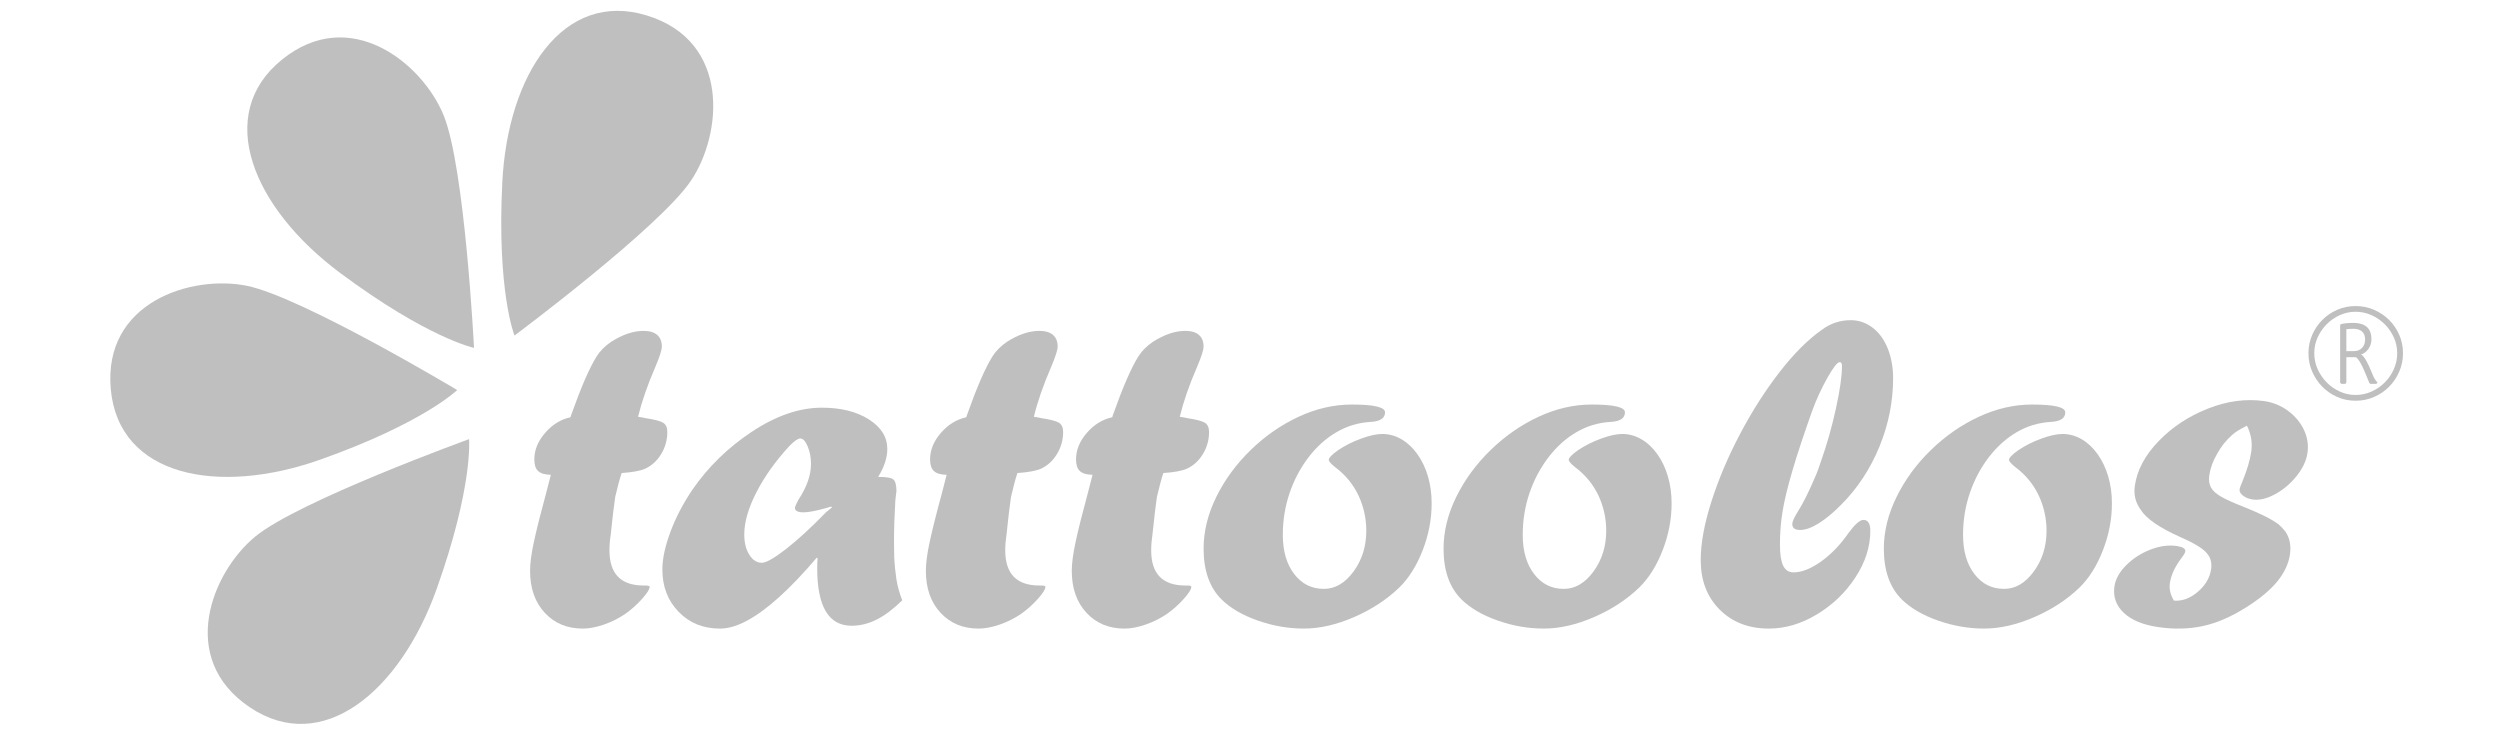
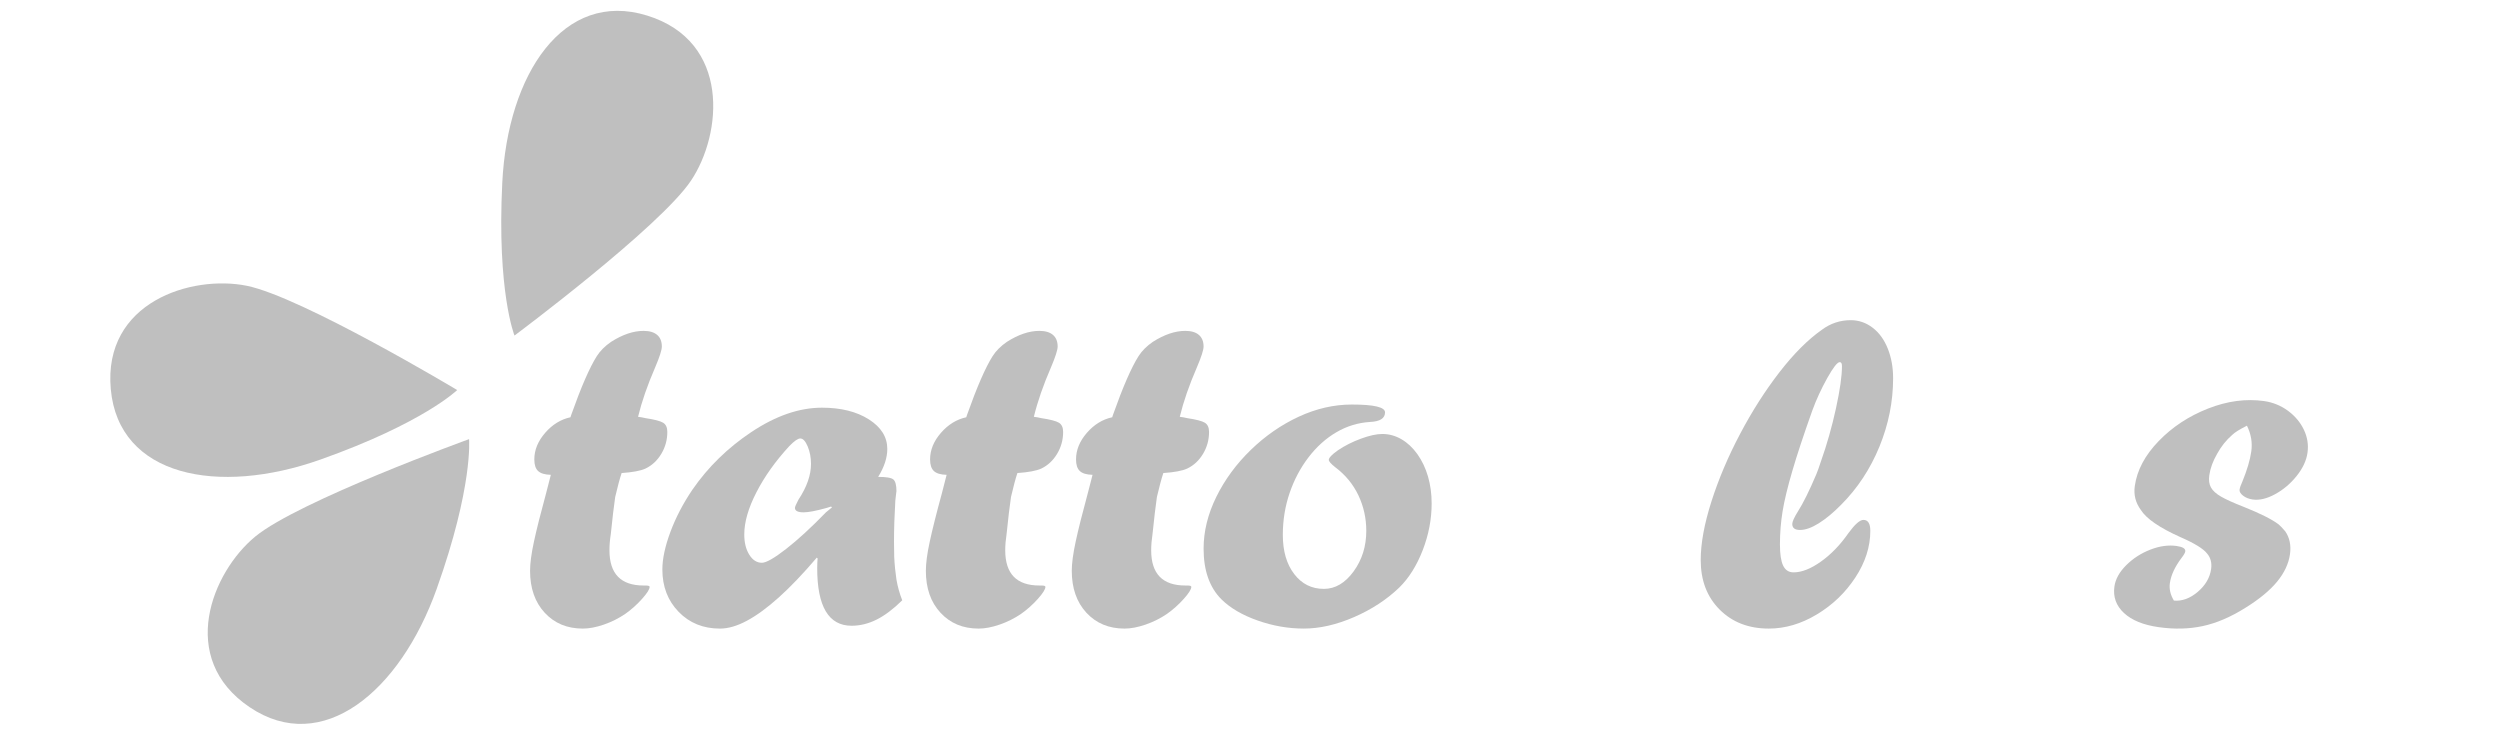
<svg xmlns="http://www.w3.org/2000/svg" id="Ebene_1" x="0px" y="0px" width="150px" height="45px" viewBox="0 0 150 45" style="enable-background:new 0 0 150 45;" xml:space="preserve">
  <style type="text/css">	.st0{fill:#BFBFBF;}</style>
  <path class="st0" d="M34.227,25.036l0.053-0.16c0.59-1.661,1.1-2.83,1.529-3.509  c0.206-0.321,0.491-0.606,0.858-0.857c0.688-0.438,1.337-0.657,1.945-0.657  c0.358,0,0.63,0.081,0.818,0.242c0.187,0.161,0.28,0.393,0.28,0.697  c0,0.206-0.133,0.624-0.403,1.257c-0.458,1.054-0.8,2.04-1.024,2.959  c0.151,0.018,0.299,0.045,0.442,0.08c0.537,0.081,0.889,0.171,1.059,0.274  c0.17,0.103,0.255,0.288,0.255,0.555c0,0.474-0.12,0.912-0.361,1.314  c-0.241,0.402-0.558,0.696-0.95,0.884c-0.293,0.134-0.772,0.223-1.431,0.268  c-0.116,0.348-0.243,0.826-0.385,1.434c-0.078,0.536-0.167,1.277-0.264,2.224  c-0.055,0.348-0.081,0.673-0.081,0.977c0,1.41,0.683,2.113,2.049,2.113h0.08  h0.04c0.161,0,0.242,0.027,0.242,0.081c0,0.144-0.152,0.384-0.456,0.723  c-0.304,0.339-0.638,0.639-1.005,0.898c-0.393,0.268-0.822,0.482-1.285,0.643  c-0.465,0.16-0.886,0.24-1.261,0.24c-0.94,0-1.702-0.316-2.289-0.951  c-0.586-0.633-0.878-1.472-0.878-2.517c0-0.447,0.078-1.031,0.234-1.754  c0.155-0.723,0.4-1.692,0.73-2.906c0.053-0.214,0.112-0.439,0.174-0.676  c0.063-0.237,0.099-0.377,0.108-0.422c-0.358-0.008-0.612-0.085-0.764-0.228  c-0.152-0.143-0.227-0.375-0.227-0.696c0-0.563,0.216-1.093,0.649-1.593  C33.14,25.474,33.648,25.161,34.227,25.036z" />
  <path class="st0" d="M49.061,33.458v0.054l-0.053-0.054  c-0.83,0.974-1.591,1.77-2.283,2.39c-0.692,0.621-1.331,1.088-1.915,1.399  c-0.585,0.313-1.121,0.469-1.613,0.469c-1,0-1.827-0.334-2.478-1.004  c-0.651-0.67-0.977-1.518-0.977-2.544c0-0.633,0.16-1.383,0.481-2.249  c0.322-0.865,0.764-1.714,1.326-2.544c0.938-1.356,2.116-2.508,3.535-3.454  c1.463-0.974,2.874-1.46,4.232-1.46c1.141,0,2.081,0.234,2.818,0.703  c0.736,0.469,1.104,1.06,1.104,1.774c0,0.527-0.182,1.085-0.548,1.675  c0.481,0,0.785,0.05,0.91,0.154c0.125,0.102,0.188,0.342,0.188,0.717  c0-0.037-0.023,0.146-0.068,0.549c-0.053,0.884-0.08,1.71-0.08,2.477  c0,0.401,0.005,0.705,0.013,0.911c0.01,0.206,0.027,0.442,0.053,0.71  c0.028,0.267,0.055,0.482,0.081,0.643c0.071,0.419,0.187,0.834,0.347,1.245  c-0.536,0.527-1.049,0.913-1.539,1.158c-0.492,0.245-0.991,0.368-1.5,0.368  c-1.375,0-2.063-1.152-2.063-3.455C49.035,33.82,49.044,33.611,49.061,33.458z   M49.866,30.392l-0.255,0.08c-0.643,0.18-1.107,0.268-1.392,0.268  c-0.349,0-0.523-0.088-0.523-0.268c0-0.062,0.071-0.227,0.214-0.495  c0.501-0.759,0.75-1.473,0.75-2.143c0-0.384-0.067-0.734-0.2-1.051  c-0.135-0.317-0.281-0.475-0.442-0.475c-0.143,0-0.362,0.151-0.657,0.455  c-0.83,0.901-1.489,1.825-1.975,2.773c-0.487,0.946-0.73,1.79-0.73,2.531  c0,0.491,0.101,0.896,0.302,1.217c0.2,0.322,0.453,0.482,0.755,0.482  c0.259,0,0.744-0.276,1.454-0.83c0.709-0.553,1.506-1.285,2.389-2.196  l0.362-0.295L49.866,30.392z" />
  <path class="st0" d="M57.976,25.036l0.053-0.16c0.59-1.661,1.1-2.83,1.529-3.509  c0.206-0.321,0.491-0.606,0.858-0.857c0.688-0.438,1.336-0.657,1.944-0.657  c0.358,0,0.631,0.081,0.819,0.242c0.187,0.161,0.28,0.393,0.28,0.697  c0,0.206-0.135,0.624-0.403,1.257c-0.459,1.054-0.8,2.04-1.025,2.959  c0.152,0.018,0.3,0.045,0.443,0.08c0.536,0.081,0.889,0.171,1.058,0.274  c0.171,0.103,0.256,0.288,0.256,0.555c0,0.474-0.121,0.912-0.362,1.314  c-0.242,0.402-0.557,0.696-0.95,0.884c-0.296,0.134-0.772,0.223-1.432,0.268  c-0.116,0.348-0.242,0.826-0.384,1.434c-0.078,0.536-0.169,1.277-0.265,2.224  c-0.054,0.348-0.081,0.673-0.081,0.977c0,1.41,0.683,2.113,2.049,2.113h0.08  h0.04c0.161,0,0.242,0.027,0.242,0.081c0,0.144-0.153,0.384-0.455,0.723  c-0.304,0.339-0.638,0.639-1.006,0.898c-0.392,0.268-0.82,0.482-1.285,0.643  c-0.464,0.16-0.885,0.24-1.26,0.24c-0.941,0-1.702-0.316-2.289-0.951  c-0.587-0.633-0.878-1.472-0.878-2.517c0-0.447,0.077-1.031,0.234-1.754  c0.156-0.723,0.398-1.692,0.73-2.906c0.053-0.214,0.111-0.439,0.173-0.676  c0.062-0.237,0.099-0.377,0.108-0.422c-0.359-0.008-0.613-0.085-0.764-0.228  c-0.152-0.143-0.228-0.375-0.228-0.696c0-0.563,0.216-1.093,0.65-1.593  C56.889,25.474,57.396,25.161,57.976,25.036z" />
  <path class="st0" d="M66.732,25.036l0.053-0.16c0.589-1.661,1.099-2.83,1.529-3.509  c0.206-0.321,0.491-0.606,0.857-0.857c0.689-0.438,1.337-0.657,1.945-0.657  c0.356,0,0.631,0.081,0.817,0.242c0.188,0.161,0.281,0.393,0.281,0.697  c0,0.206-0.134,0.624-0.404,1.257c-0.458,1.054-0.8,2.04-1.024,2.959  c0.153,0.018,0.3,0.045,0.443,0.08c0.536,0.081,0.889,0.171,1.059,0.274  c0.169,0.103,0.255,0.288,0.255,0.555c0,0.474-0.12,0.912-0.361,1.314  c-0.241,0.402-0.557,0.696-0.951,0.884c-0.293,0.134-0.77,0.223-1.431,0.268  c-0.115,0.348-0.243,0.826-0.385,1.434c-0.078,0.536-0.166,1.277-0.264,2.224  c-0.053,0.348-0.08,0.673-0.08,0.977c0,1.41,0.681,2.113,2.047,2.113h0.081  h0.04c0.161,0,0.24,0.027,0.24,0.081c0,0.144-0.15,0.384-0.455,0.723  c-0.302,0.339-0.638,0.639-1.004,0.898c-0.392,0.268-0.821,0.482-1.286,0.643  c-0.465,0.16-0.886,0.24-1.261,0.24c-0.938,0-1.701-0.316-2.289-0.951  c-0.584-0.633-0.878-1.472-0.878-2.517c0-0.447,0.079-1.031,0.235-1.754  c0.155-0.723,0.398-1.692,0.728-2.906c0.055-0.214,0.113-0.439,0.175-0.676  c0.063-0.237,0.098-0.377,0.107-0.422c-0.356-0.008-0.612-0.085-0.763-0.228  c-0.151-0.143-0.227-0.375-0.227-0.696c0-0.563,0.216-1.093,0.649-1.593  C65.644,25.474,66.15,25.161,66.732,25.036z" />
  <path class="st0" d="M81.108,24.272c1.329,0,1.994,0.156,1.994,0.469  c0,0.358-0.299,0.549-0.896,0.576c-0.725,0.045-1.397,0.251-2.022,0.617  c-0.627,0.366-1.182,0.865-1.669,1.499c-0.486,0.634-0.865,1.348-1.137,2.143  c-0.272,0.794-0.409,1.634-0.409,2.518c0,0.973,0.228,1.756,0.684,2.349  c0.454,0.594,1.049,0.89,1.78,0.89c0.678,0,1.272-0.348,1.781-1.045  c0.508-0.696,0.763-1.508,0.763-2.437c0-0.758-0.159-1.47-0.475-2.136  c-0.318-0.665-0.78-1.225-1.386-1.68c-0.261-0.206-0.388-0.353-0.388-0.442  c0-0.125,0.182-0.317,0.548-0.576c0.41-0.276,0.871-0.509,1.379-0.696  c0.51-0.188,0.938-0.282,1.286-0.282c0.403,0,0.784,0.106,1.145,0.315  c0.361,0.209,0.68,0.508,0.958,0.897c0.276,0.388,0.489,0.835,0.636,1.339  c0.146,0.505,0.219,1.042,0.219,1.614c0,0.946-0.178,1.881-0.535,2.805  c-0.357,0.924-0.827,1.672-1.406,2.243c-0.751,0.722-1.655,1.314-2.712,1.774  c-1.057,0.459-2.064,0.689-3.019,0.689c-0.927,0-1.85-0.16-2.764-0.482  c-0.915-0.321-1.641-0.745-2.176-1.272c-0.714-0.714-1.071-1.727-1.071-3.039  c0-1.035,0.253-2.071,0.762-3.107c0.51-1.036,1.199-1.975,2.07-2.819  c0.87-0.844,1.83-1.508,2.879-1.995C78.976,24.516,80.036,24.272,81.108,24.272z  " />
-   <path class="st0" d="M95.503,24.272c1.329,0,1.994,0.156,1.994,0.469  c0,0.358-0.299,0.549-0.896,0.576c-0.723,0.045-1.397,0.251-2.022,0.617  c-0.627,0.366-1.181,0.865-1.667,1.499c-0.487,0.634-0.867,1.348-1.139,2.143  c-0.272,0.794-0.409,1.634-0.409,2.518c0,0.973,0.228,1.756,0.685,2.349  c0.454,0.594,1.048,0.89,1.78,0.89c0.679,0,1.273-0.348,1.781-1.045  c0.508-0.696,0.763-1.508,0.763-2.437c0-0.758-0.159-1.47-0.474-2.136  c-0.318-0.665-0.781-1.225-1.388-1.68c-0.258-0.206-0.386-0.353-0.386-0.442  c0-0.125,0.182-0.317,0.548-0.576c0.41-0.276,0.871-0.509,1.379-0.696  c0.51-0.188,0.938-0.282,1.286-0.282c0.401,0,0.784,0.106,1.143,0.315  c0.363,0.209,0.681,0.508,0.96,0.897c0.276,0.388,0.487,0.835,0.634,1.339  c0.148,0.505,0.221,1.042,0.221,1.614c0,0.946-0.178,1.881-0.535,2.805  c-0.357,0.924-0.825,1.672-1.406,2.243c-0.751,0.722-1.655,1.314-2.712,1.774  c-1.056,0.459-2.064,0.689-3.019,0.689c-0.927,0-1.85-0.16-2.764-0.482  c-0.916-0.321-1.64-0.745-2.176-1.272c-0.715-0.714-1.071-1.727-1.071-3.039  c0-1.035,0.254-2.071,0.762-3.107c0.511-1.036,1.2-1.975,2.07-2.819  c0.871-0.844,1.831-1.508,2.879-1.995C93.371,24.516,94.431,24.272,95.503,24.272z" />
  <path class="st0" d="M109.259,27.674c0.359-1.009,0.656-2.065,0.898-3.167  c0.241-1.103,0.361-1.949,0.361-2.538c0-0.161-0.044-0.241-0.133-0.241  c-0.144,0-0.392,0.319-0.751,0.957c-0.355,0.639-0.655,1.288-0.896,1.948  c-0.518,1.455-0.918,2.662-1.198,3.622c-0.281,0.961-0.477,1.766-0.584,2.417  c-0.107,0.652-0.16,1.318-0.16,1.995c0,0.581,0.064,1.004,0.194,1.273  c0.129,0.267,0.338,0.402,0.624,0.402c0.49,0,1.04-0.217,1.646-0.65  c0.607-0.432,1.156-1.001,1.648-1.708c0.385-0.526,0.684-0.79,0.897-0.79  c0.276,0,0.414,0.219,0.414,0.656c0,0.956-0.299,1.888-0.897,2.799  c-0.597,0.91-1.367,1.65-2.31,2.216c-0.942,0.567-1.903,0.85-2.885,0.85  c-1.204,0-2.187-0.379-2.945-1.137c-0.76-0.759-1.139-1.75-1.139-2.973  c0-1,0.214-2.171,0.643-3.515c0.429-1.343,1.001-2.696,1.721-4.058  c0.718-1.361,1.507-2.595,2.363-3.702c0.858-1.108,1.705-1.955,2.543-2.544  c0.519-0.384,1.095-0.576,1.728-0.576c0.483,0,0.92,0.15,1.313,0.449  c0.392,0.299,0.697,0.716,0.911,1.252c0.215,0.536,0.322,1.129,0.322,1.781  c0,1.402-0.274,2.772-0.823,4.111c-0.55,1.34-1.316,2.5-2.296,3.482  c-0.465,0.473-0.911,0.843-1.339,1.111c-0.428,0.269-0.805,0.402-1.125,0.402  c-0.314,0-0.468-0.12-0.468-0.362c0-0.133,0.114-0.389,0.347-0.763  c0.313-0.491,0.679-1.231,1.099-2.223c0.036-0.098,0.076-0.202,0.12-0.314  C109.144,28.023,109.197,27.87,109.259,27.674z" />
-   <path class="st0" d="M121.921,24.272c1.33,0,1.995,0.156,1.995,0.469  c0,0.358-0.299,0.549-0.896,0.576c-0.725,0.045-1.399,0.251-2.024,0.617  c-0.623,0.366-1.179,0.865-1.666,1.499c-0.486,0.634-0.867,1.348-1.138,2.143  c-0.272,0.794-0.409,1.634-0.409,2.518c0,0.973,0.227,1.756,0.683,2.349  c0.455,0.594,1.049,0.89,1.781,0.89c0.678,0,1.272-0.348,1.781-1.045  c0.51-0.696,0.764-1.508,0.764-2.437c0-0.758-0.16-1.47-0.476-2.136  c-0.318-0.665-0.779-1.225-1.386-1.68c-0.258-0.206-0.389-0.353-0.389-0.442  c0-0.125,0.184-0.317,0.55-0.576c0.41-0.276,0.869-0.509,1.379-0.696  c0.508-0.188,0.936-0.282,1.284-0.282c0.403,0,0.784,0.106,1.147,0.315  c0.36,0.209,0.678,0.508,0.957,0.897c0.276,0.388,0.489,0.835,0.636,1.339  c0.148,0.505,0.221,1.042,0.221,1.614c0,0.946-0.178,1.881-0.537,2.805  c-0.355,0.924-0.825,1.672-1.405,2.243c-0.748,0.722-1.654,1.314-2.711,1.774  c-1.057,0.459-2.065,0.689-3.019,0.689c-0.929,0-1.85-0.16-2.766-0.482  c-0.915-0.321-1.64-0.745-2.175-1.272c-0.715-0.714-1.072-1.727-1.072-3.039  c0-1.035,0.255-2.071,0.764-3.107c0.508-1.036,1.198-1.975,2.068-2.819  c0.869-0.844,1.829-1.508,2.878-1.995  C119.789,24.516,120.85,24.272,121.921,24.272z" />
  <path class="st0" d="M130.434,36.035c0.49,0.044,0.966-0.13,1.428-0.521  c0.463-0.392,0.731-0.851,0.806-1.377c0.05-0.361-0.028-0.668-0.235-0.915  c-0.218-0.29-0.756-0.623-1.609-0.995c-1.255-0.563-2.045-1.108-2.375-1.633  c-0.315-0.431-0.437-0.91-0.361-1.436c0.134-0.946,0.612-1.844,1.432-2.693  c0.82-0.848,1.809-1.499,2.964-1.952c1.154-0.453,2.274-0.602,3.361-0.449  c0.526,0.075,1.003,0.269,1.428,0.579c0.425,0.313,0.745,0.692,0.958,1.137  c0.213,0.446,0.287,0.907,0.219,1.385c-0.065,0.468-0.283,0.933-0.65,1.392  c-0.367,0.46-0.799,0.825-1.295,1.095c-0.495,0.27-0.943,0.375-1.346,0.318  c-0.231-0.033-0.424-0.11-0.579-0.233c-0.154-0.123-0.222-0.241-0.206-0.357  c0.017-0.114,0.071-0.279,0.171-0.492c0.28-0.681,0.459-1.285,0.534-1.812  c0.071-0.518-0.013-1.03-0.262-1.535c-0.443,0.223-0.738,0.407-0.885,0.554  c-0.364,0.317-0.663,0.693-0.902,1.13c-0.256,0.442-0.413,0.872-0.472,1.291  c-0.043,0.296-0.007,0.542,0.102,0.737c0.113,0.196,0.314,0.378,0.605,0.545  c0.29,0.168,0.737,0.37,1.342,0.607c1.009,0.403,1.709,0.754,2.103,1.053  c0.091,0.073,0.225,0.213,0.406,0.423c0.264,0.381,0.358,0.84,0.283,1.374  c-0.08,0.568-0.339,1.118-0.775,1.648c-0.437,0.529-1.068,1.051-1.896,1.563  c-0.883,0.555-1.736,0.921-2.56,1.098c-0.822,0.178-1.707,0.2-2.652,0.065  c-0.912-0.129-1.606-0.412-2.077-0.848c-0.47-0.437-0.662-0.967-0.573-1.593  c0.064-0.443,0.299-0.869,0.71-1.278c0.41-0.407,0.893-0.718,1.449-0.933  c0.554-0.216,1.079-0.287,1.572-0.218c0.37,0.053,0.544,0.161,0.52,0.326  c-0.011,0.082-0.085,0.211-0.218,0.384c-0.402,0.531-0.638,1.038-0.707,1.524  C130.144,35.34,130.224,35.687,130.434,36.035z" />
  <path class="st0" d="M28.144,26.349c0,0-10.225,3.704-12.826,5.842  c-2.601,2.138-4.696,7.302-0.339,10.241c4.357,2.94,9.024-0.933,11.221-7.095  C28.398,29.172,28.144,26.349,28.144,26.349z" />
  <path class="st0" d="M27.432,23.403c0,0-9.33-5.591-12.629-6.257  c-3.3-0.666-8.628,0.969-8.156,6.204c0.473,5.235,6.423,6.408,12.588,4.221  C25.402,25.382,27.432,23.403,27.432,23.403z" />
-   <path class="st0" d="M28.441,20.873c0,0-0.548-10.862-1.83-13.973  c-1.283-3.113-5.608-6.628-9.693-3.323c-4.086,3.306-1.749,8.903,3.501,12.808  C25.668,20.29,28.441,20.873,28.441,20.873z" />
  <path class="st0" d="M30.869,20.133c0,0,8.721-6.5,10.593-9.298  c1.873-2.796,2.389-8.346-2.632-9.901c-5.02-1.556-8.371,3.499-8.694,10.033  C29.812,17.502,30.869,20.133,30.869,20.133z" />
  <path class="st0" d="M4.634,22.908" />
  <g>
-     <path class="st0" d="M143.955,22.298c-0.15,0.346-0.354,0.648-0.61,0.907   c-0.256,0.259-0.557,0.463-0.903,0.613c-0.346,0.15-0.714,0.226-1.105,0.226   s-0.758-0.075-1.101-0.226c-0.344-0.15-0.643-0.356-0.9-0.618   c-0.256-0.262-0.458-0.564-0.606-0.907c-0.148-0.343-0.222-0.71-0.222-1.101   c0-0.386,0.074-0.751,0.222-1.093c0.148-0.343,0.351-0.644,0.61-0.903   c0.259-0.259,0.558-0.463,0.899-0.61c0.342-0.148,0.706-0.222,1.098-0.222   c0.386,0,0.752,0.074,1.098,0.222c0.346,0.148,0.648,0.35,0.907,0.606   c0.259,0.256,0.463,0.556,0.613,0.899c0.15,0.343,0.225,0.71,0.225,1.101   C144.18,21.584,144.105,21.953,143.955,22.298z M143.63,20.246   c-0.135-0.298-0.316-0.562-0.546-0.791c-0.23-0.23-0.495-0.412-0.797-0.547   c-0.301-0.135-0.618-0.202-0.951-0.202s-0.649,0.067-0.946,0.202   c-0.298,0.135-0.562,0.317-0.789,0.547c-0.227,0.229-0.408,0.494-0.543,0.791   c-0.135,0.298-0.201,0.615-0.201,0.947c0,0.333,0.066,0.65,0.201,0.951   c0.135,0.301,0.315,0.567,0.539,0.796c0.224,0.23,0.487,0.413,0.788,0.552   c0.301,0.137,0.618,0.206,0.951,0.206s0.65-0.067,0.951-0.202   c0.302-0.135,0.567-0.317,0.797-0.546c0.23-0.23,0.411-0.497,0.546-0.8   c0.135-0.304,0.202-0.622,0.202-0.955   C143.832,20.86,143.764,20.544,143.63,20.246z M142.608,23.007   c-0.013,0.017-0.028,0.024-0.044,0.024h-0.34l-0.063-0.048   c-0.017-0.042-0.043-0.109-0.08-0.202c-0.038-0.092-0.08-0.196-0.127-0.308   c-0.048-0.114-0.098-0.233-0.155-0.357c-0.055-0.124-0.112-0.237-0.17-0.337   c-0.057-0.099-0.113-0.184-0.166-0.249c-0.053-0.066-0.101-0.099-0.143-0.099   h-0.539v1.529l-0.063,0.072h-0.238l-0.072-0.072v-3.461   c0.011-0.032,0.053-0.055,0.127-0.072c0.074-0.015,0.156-0.028,0.245-0.035   c0.091-0.008,0.176-0.013,0.258-0.015c0.082-0.003,0.139-0.004,0.17-0.004   c0.344,0,0.609,0.08,0.797,0.238c0.187,0.159,0.281,0.415,0.281,0.769   c0,0.095-0.016,0.19-0.048,0.285c-0.031,0.095-0.075,0.183-0.13,0.265   c-0.055,0.082-0.122,0.153-0.198,0.213c-0.077,0.061-0.162,0.105-0.257,0.132   c0.053,0.01,0.109,0.055,0.17,0.134c0.061,0.08,0.118,0.169,0.175,0.27   c0.055,0.101,0.104,0.2,0.146,0.297c0.042,0.097,0.074,0.17,0.095,0.218   c0.053,0.122,0.107,0.249,0.162,0.38c0.055,0.133,0.128,0.245,0.218,0.34   c0.005,0.011,0.011,0.02,0.017,0.028c0.004,0.009,0.008,0.018,0.008,0.029   C142.633,22.978,142.62,22.992,142.608,23.007z M141.716,19.886   c-0.126-0.106-0.295-0.158-0.507-0.158c-0.143,0-0.285,0.008-0.428,0.023v1.315   h0.46c0.201,0,0.361-0.064,0.483-0.193c0.122-0.129,0.182-0.295,0.182-0.495   C141.906,20.155,141.843,19.992,141.716,19.886z" />
-   </g>
+     </g>
</svg>